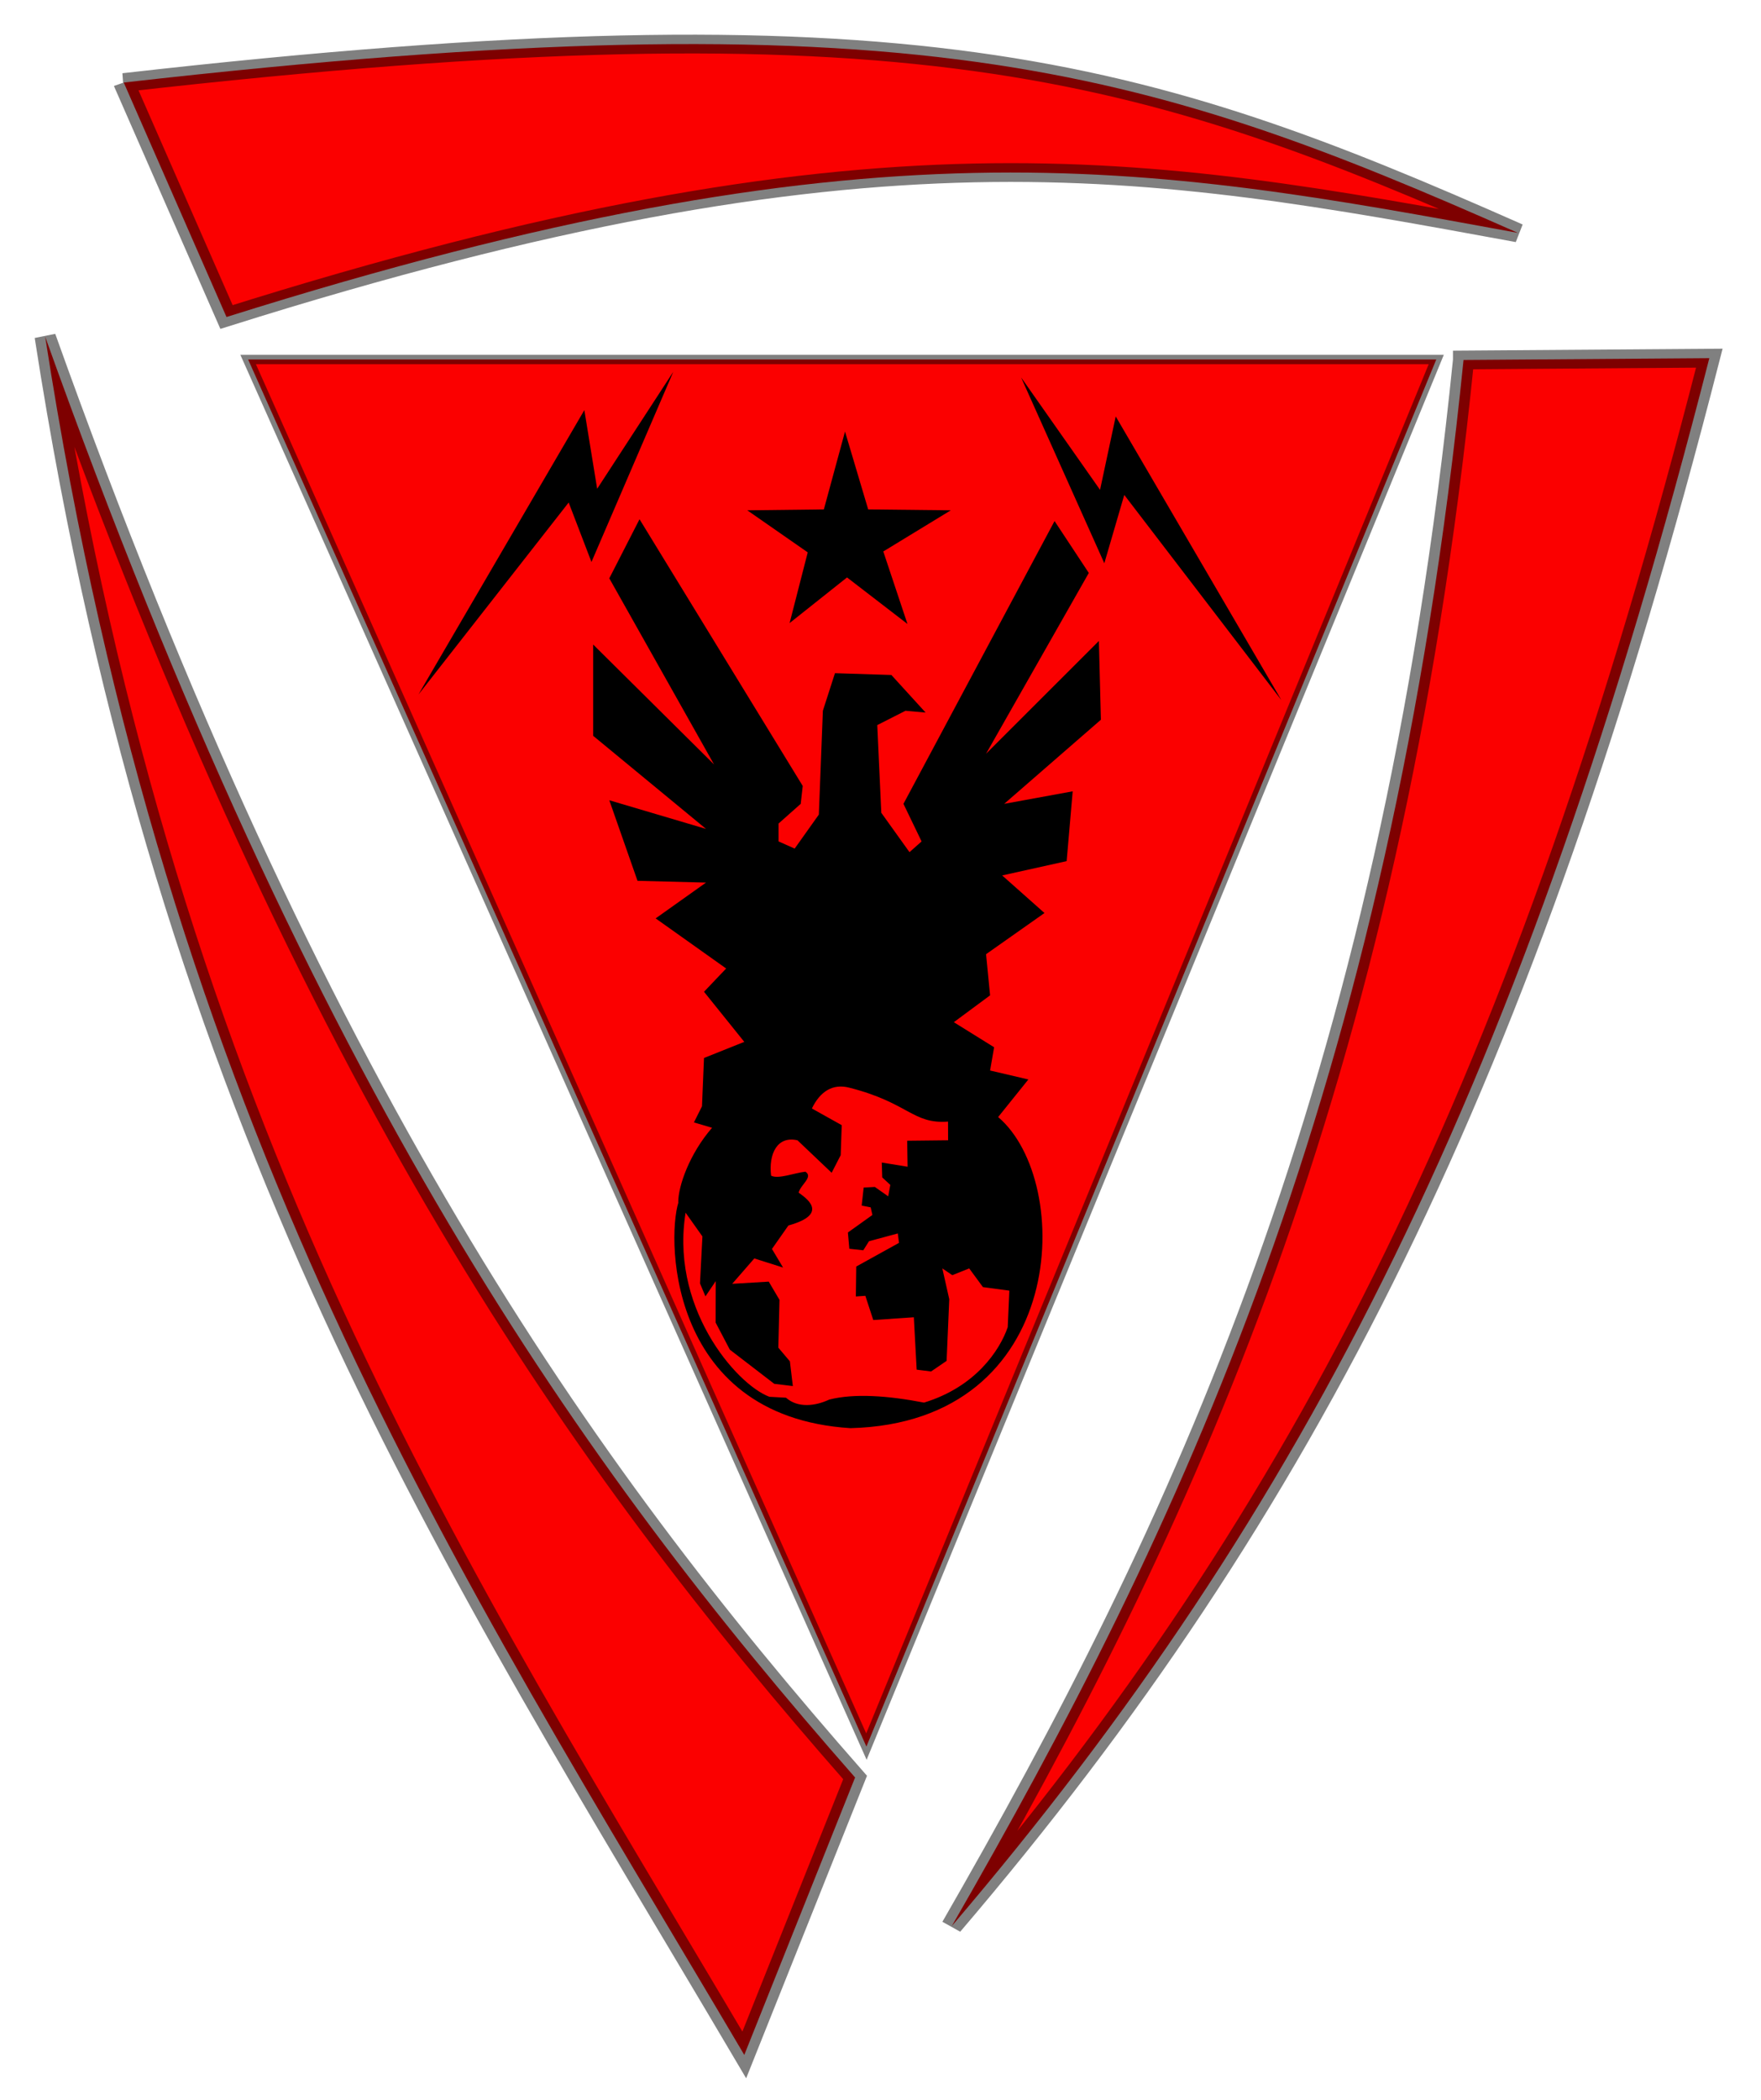
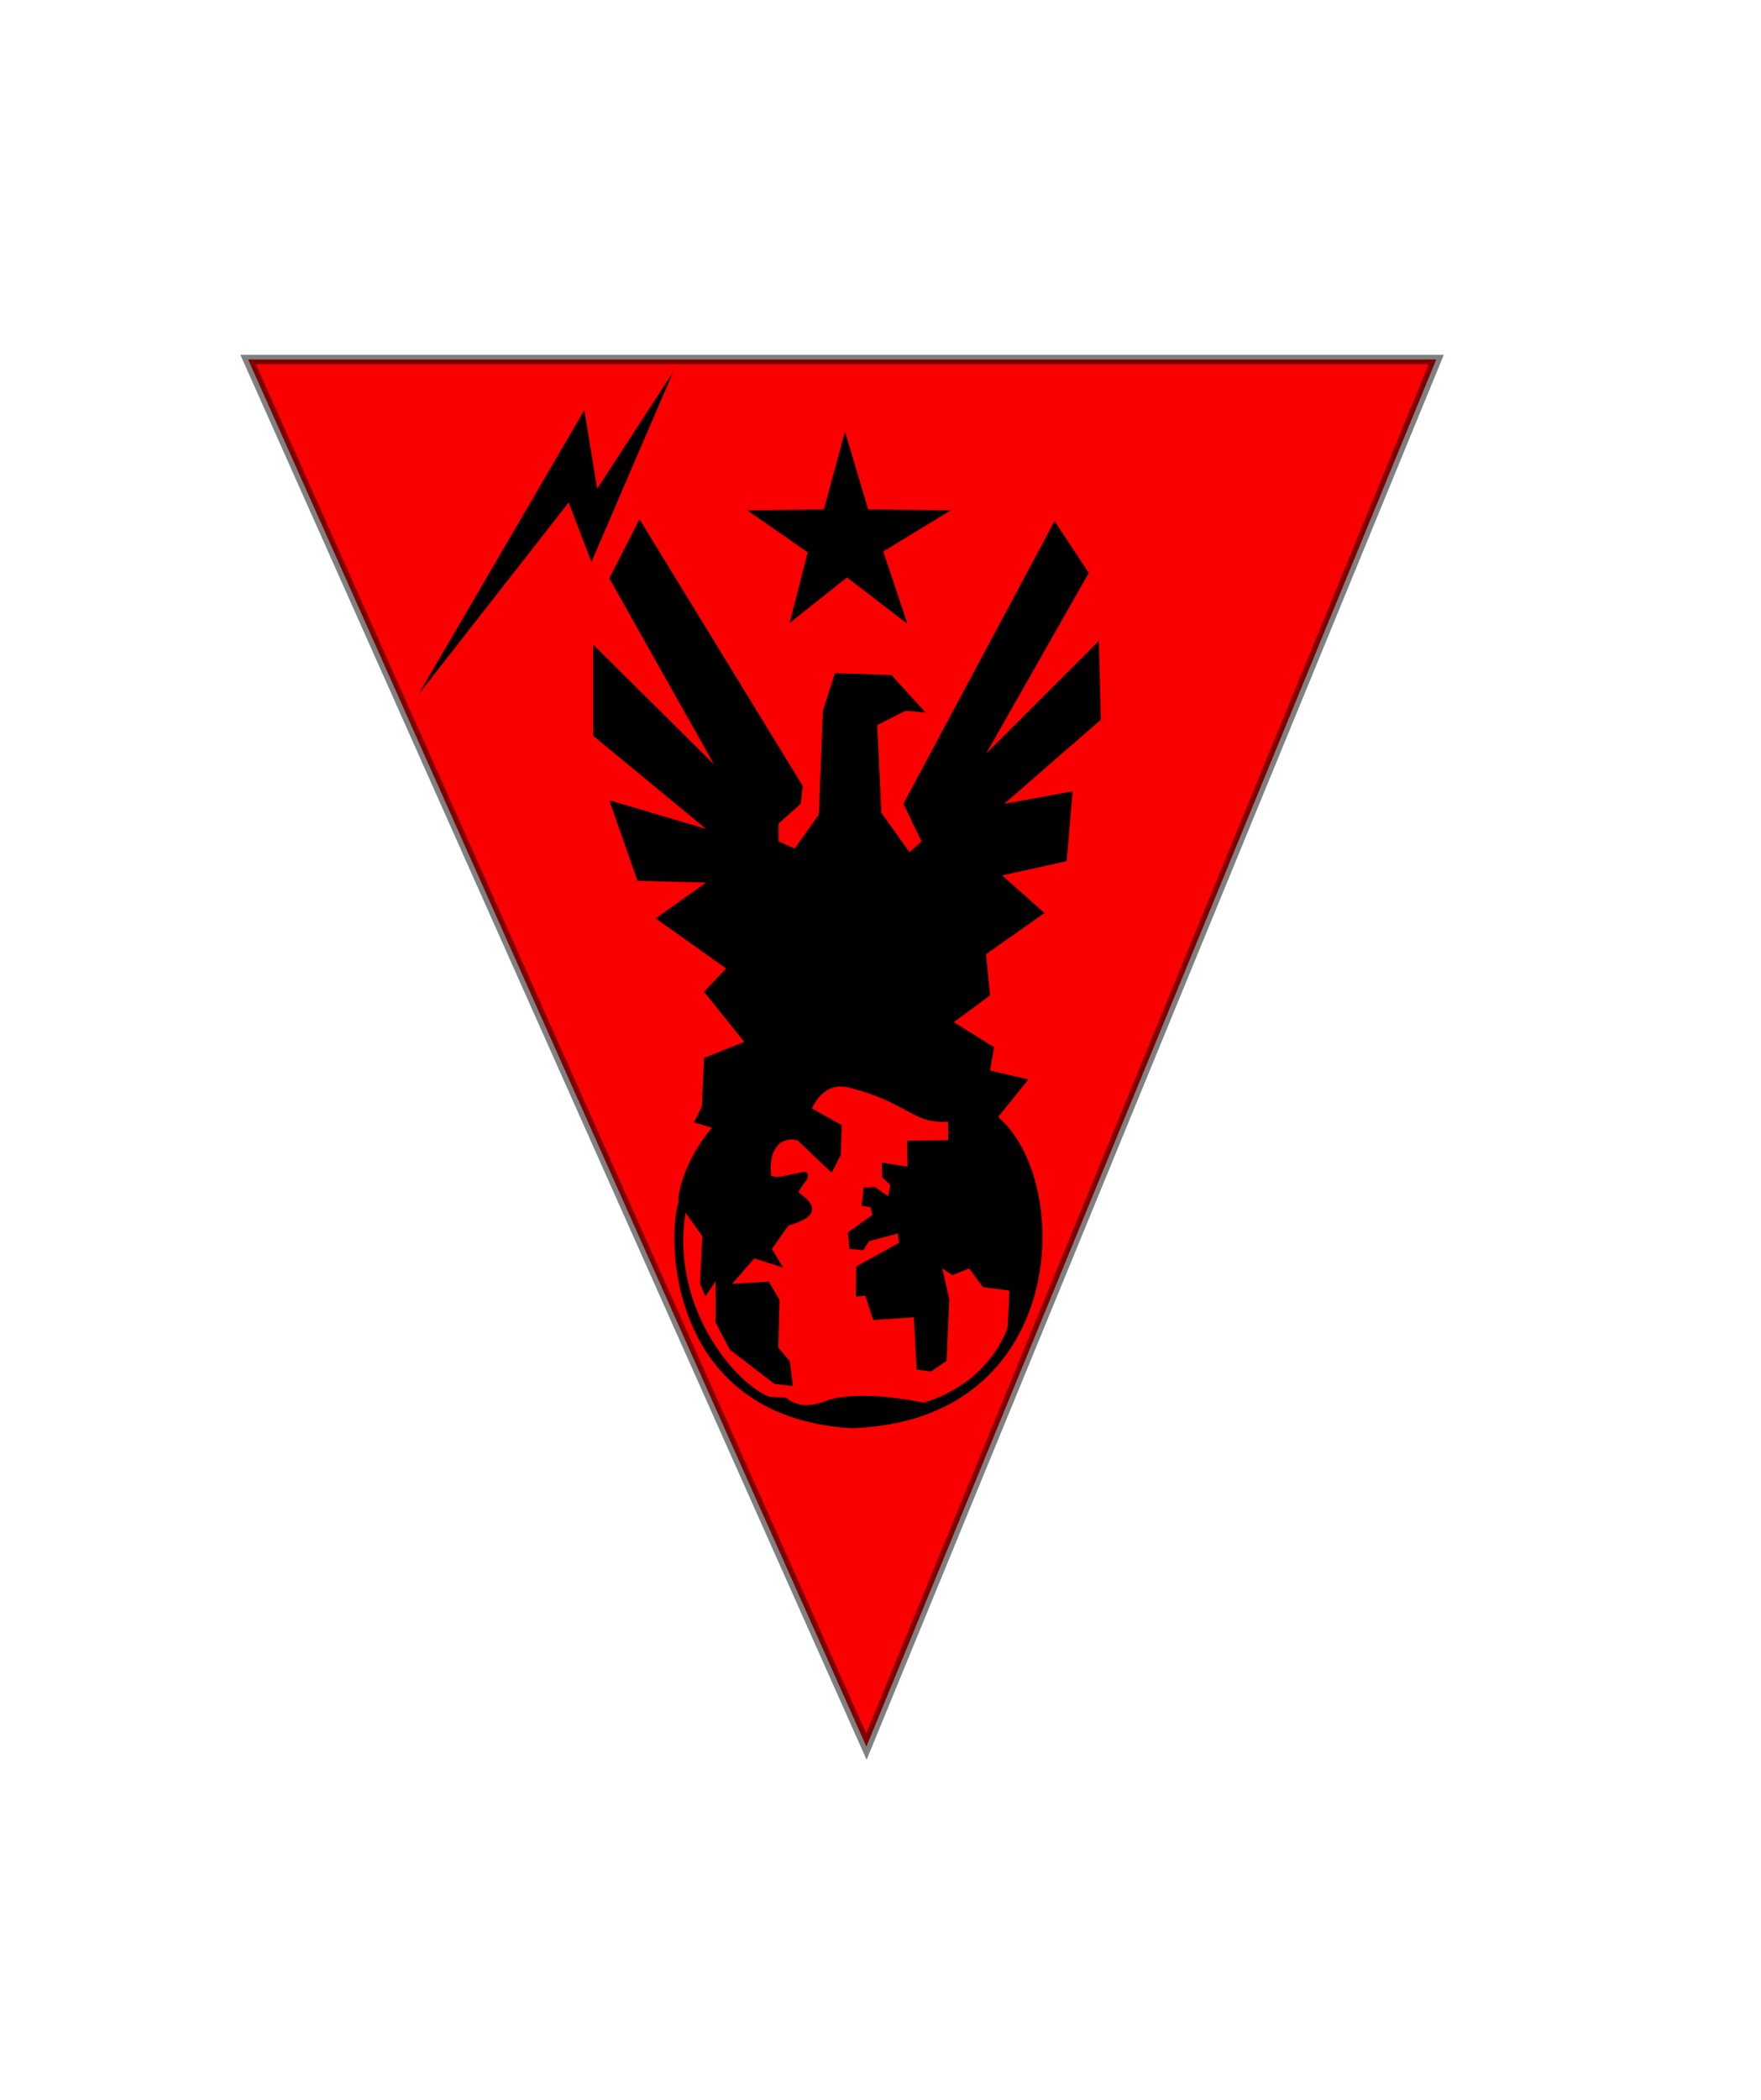
<svg xmlns="http://www.w3.org/2000/svg" version="1.1" width="250" height="298" id="svg2">
  <defs id="defs6" />
  <g transform="matrix(1,0,0,0.888,-241.849,-88.356)" id="g3629">
-     <path d="m 259.417,112.691 14.587,37.468 C 365.72,117.648 404.237,125.752 457.341,136.716 403.951,110.117 371.155,98.39 259.417,112.691 z" id="path2818" style="fill:#fb0000;fill-opacity:1;stroke:#000000;stroke-width:3;stroke-linecap:butt;stroke-linejoin:miter;stroke-miterlimit:4;stroke-opacity:0.498;stroke-dasharray:none" />
-     <path d="m 347.511,427.881 15.731,-44.333 C 324.343,333.686 286.589,274.1 248.263,153.305 c 17.638,128.136 58.157,196.208 99.248,274.576 z" id="path3592" style="fill:#fb0000;fill-opacity:1;stroke:#000000;stroke-width:3;stroke-linecap:butt;stroke-linejoin:miter;stroke-miterlimit:4;stroke-opacity:0.498;stroke-dasharray:none" />
-     <path d="m 449.619,157.023 34.894,-0.286 c -26.14,115.067 -57.133,184.022 -107.542,250.551 32.306,-63.197 62.185,-133.675 72.648,-250.265 z" id="path3615" style="fill:#fb0000;fill-opacity:1;stroke:#000000;stroke-width:3;stroke-linecap:butt;stroke-linejoin:miter;stroke-miterlimit:4;stroke-opacity:0.498;stroke-dasharray:none" />
    <path d="m 364.849,378.609 80.898,-221.66 -168.672,0 87.774,221.66 z" id="path3617" style="fill:#fb0000;fill-opacity:1;stroke:#000000;stroke-width:1.5;stroke-linecap:butt;stroke-linejoin:miter;stroke-miterlimit:4;stroke-opacity:0.498;stroke-dasharray:none" />
    <path d="m 337.428,158.922 -10.803,18.69 -1.82,-12.574 -23.544,45.436 21.319,-30.672 3.236,9.505 11.612,-30.386 z" id="path3619" style="fill:#000000;fill-opacity:1;stroke:none" />
-     <path d="m 386.81,159.815 11.814,29.695 2.831,-10.921 22.296,32.778 -23.509,-45.317 -2.225,11.73 L 386.81,159.815 z" id="path3621" style="fill:#000000;fill-opacity:1;stroke:none" />
    <path d="m 358.808,180.906 3.003,-12.442 3.289,12.442 11.727,0.143 -9.582,6.578 3.432,11.584 -8.581,-7.436 -8.151,7.293 2.574,-11.298 -8.581,-6.721 10.869,-0.143 z" id="path3623" style="fill:#000000;fill-opacity:1;stroke:none" />
    <path d="m 332.638,182.479 -4.29,9.439 14.873,29.746 -17.161,-19.163 0,14.587 16.017,14.873 -13.729,-4.576 4.004,12.871 9.725,0.286 -7.15,5.72 10.011,8.008 -3.146,3.718 5.72,8.008 -5.72,2.574 -0.286,7.722 -1.144,2.574 2.574,0.858 c -3.218,4.174 -4.817,9.36 -4.799,11.916 l 3.429,5.445 -0.342,7.51 0.773,2.069 1.463,-2.432 -0.017,6.619 2.017,4.33 6.307,5.459 2.638,0.361 -0.419,-3.952 -1.642,-2.186 0.165,-7.641 -1.524,-2.911 -5.19,0.35 3.139,-4.058 4.083,1.458 -1.577,-2.972 2.336,-3.753 c 6.08,-1.883 2.249,-4.574 1.452,-5.243 0.253,-1.252 2.124,-2.504 0.961,-3.352 -1.624,0.212 -3.854,1.234 -4.872,0.637 -0.369,-3.502 0.88,-6.398 3.747,-5.653 l 4.851,5.19 1.283,-2.814 0.147,-4.794 -4.239,-2.665 c 1.176,-2.723 2.959,-4.031 5.349,-3.316 8.405,2.41 8.947,5.832 13.983,5.411 l 0.01,2.988 -5.812,0.072 0.062,4.153 -3.666,-0.67 0.064,2.376 1.147,1.198 -0.3,1.825 -1.895,-1.498 -1.587,0.096 -0.282,2.878 1.277,0.287 0.244,1.216 -3.479,2.801 0.207,2.6 1.977,0.244 0.812,-1.449 4.09,-1.244 0.17,1.506 -6.069,3.781 -0.057,4.784 1.349,-0.104 1.124,3.869 5.76,-0.439 0.401,8.371 2.047,0.289 2.203,-1.694 0.376,-9.854 -0.984,-4.922 1.417,1.082 2.399,-1.081 1.95,2.987 3.75,0.564 -0.231,5.839 c -1.13,3.715 -4.587,9.554 -11.885,12.055 -5.09,-1.106 -9.876,-1.503 -13.449,-0.486 -1.98,1.047 -4.466,1.386 -6.143,-0.297 l -2.356,-0.145 c -4.734,-1.978 -14.423,-14.575 -11.775,-30.205 l -0.98,-1.344 c -1.805,4.536 -2.395,34.67 24.258,36.56 31.033,-0.882 31.743,-39.435 20.969,-49.716 l 4.29,-6.006 -5.434,-1.43 0.572,-3.718 -5.72,-4.004 5.148,-4.29 -0.572,-6.578 8.294,-6.578 -6.006,-6.006 9.153,-2.288 0.858,-11.155 -9.725,2.002 13.729,-13.443 -0.286,-12.585 -16.017,18.019 14.587,-28.888 -4.862,-8.294 -21.451,45.191 2.574,6.006 -1.716,1.716 -4.004,-6.292 -0.572,-14.015 4.004,-2.288 2.86,0.286 -4.862,-6.006 -8.008,-0.286 -1.716,6.006 -0.572,16.589 -3.432,5.434 -2.288,-1.144 0,-2.86 3.146,-3.146 0.286,-2.86 -23.167,-42.617 5e-5,0 -4e-5,0 0,10e-6 5e-5,3e-5 -7e-5,-5e-5 2e-5,0 z" id="path3625" style="fill:#000000;fill-opacity:1;stroke:none" />
  </g>
  <rect width="250" height="298" x="0" y="0" id="rect3639" style="fill:none;stroke:none" />
</svg>